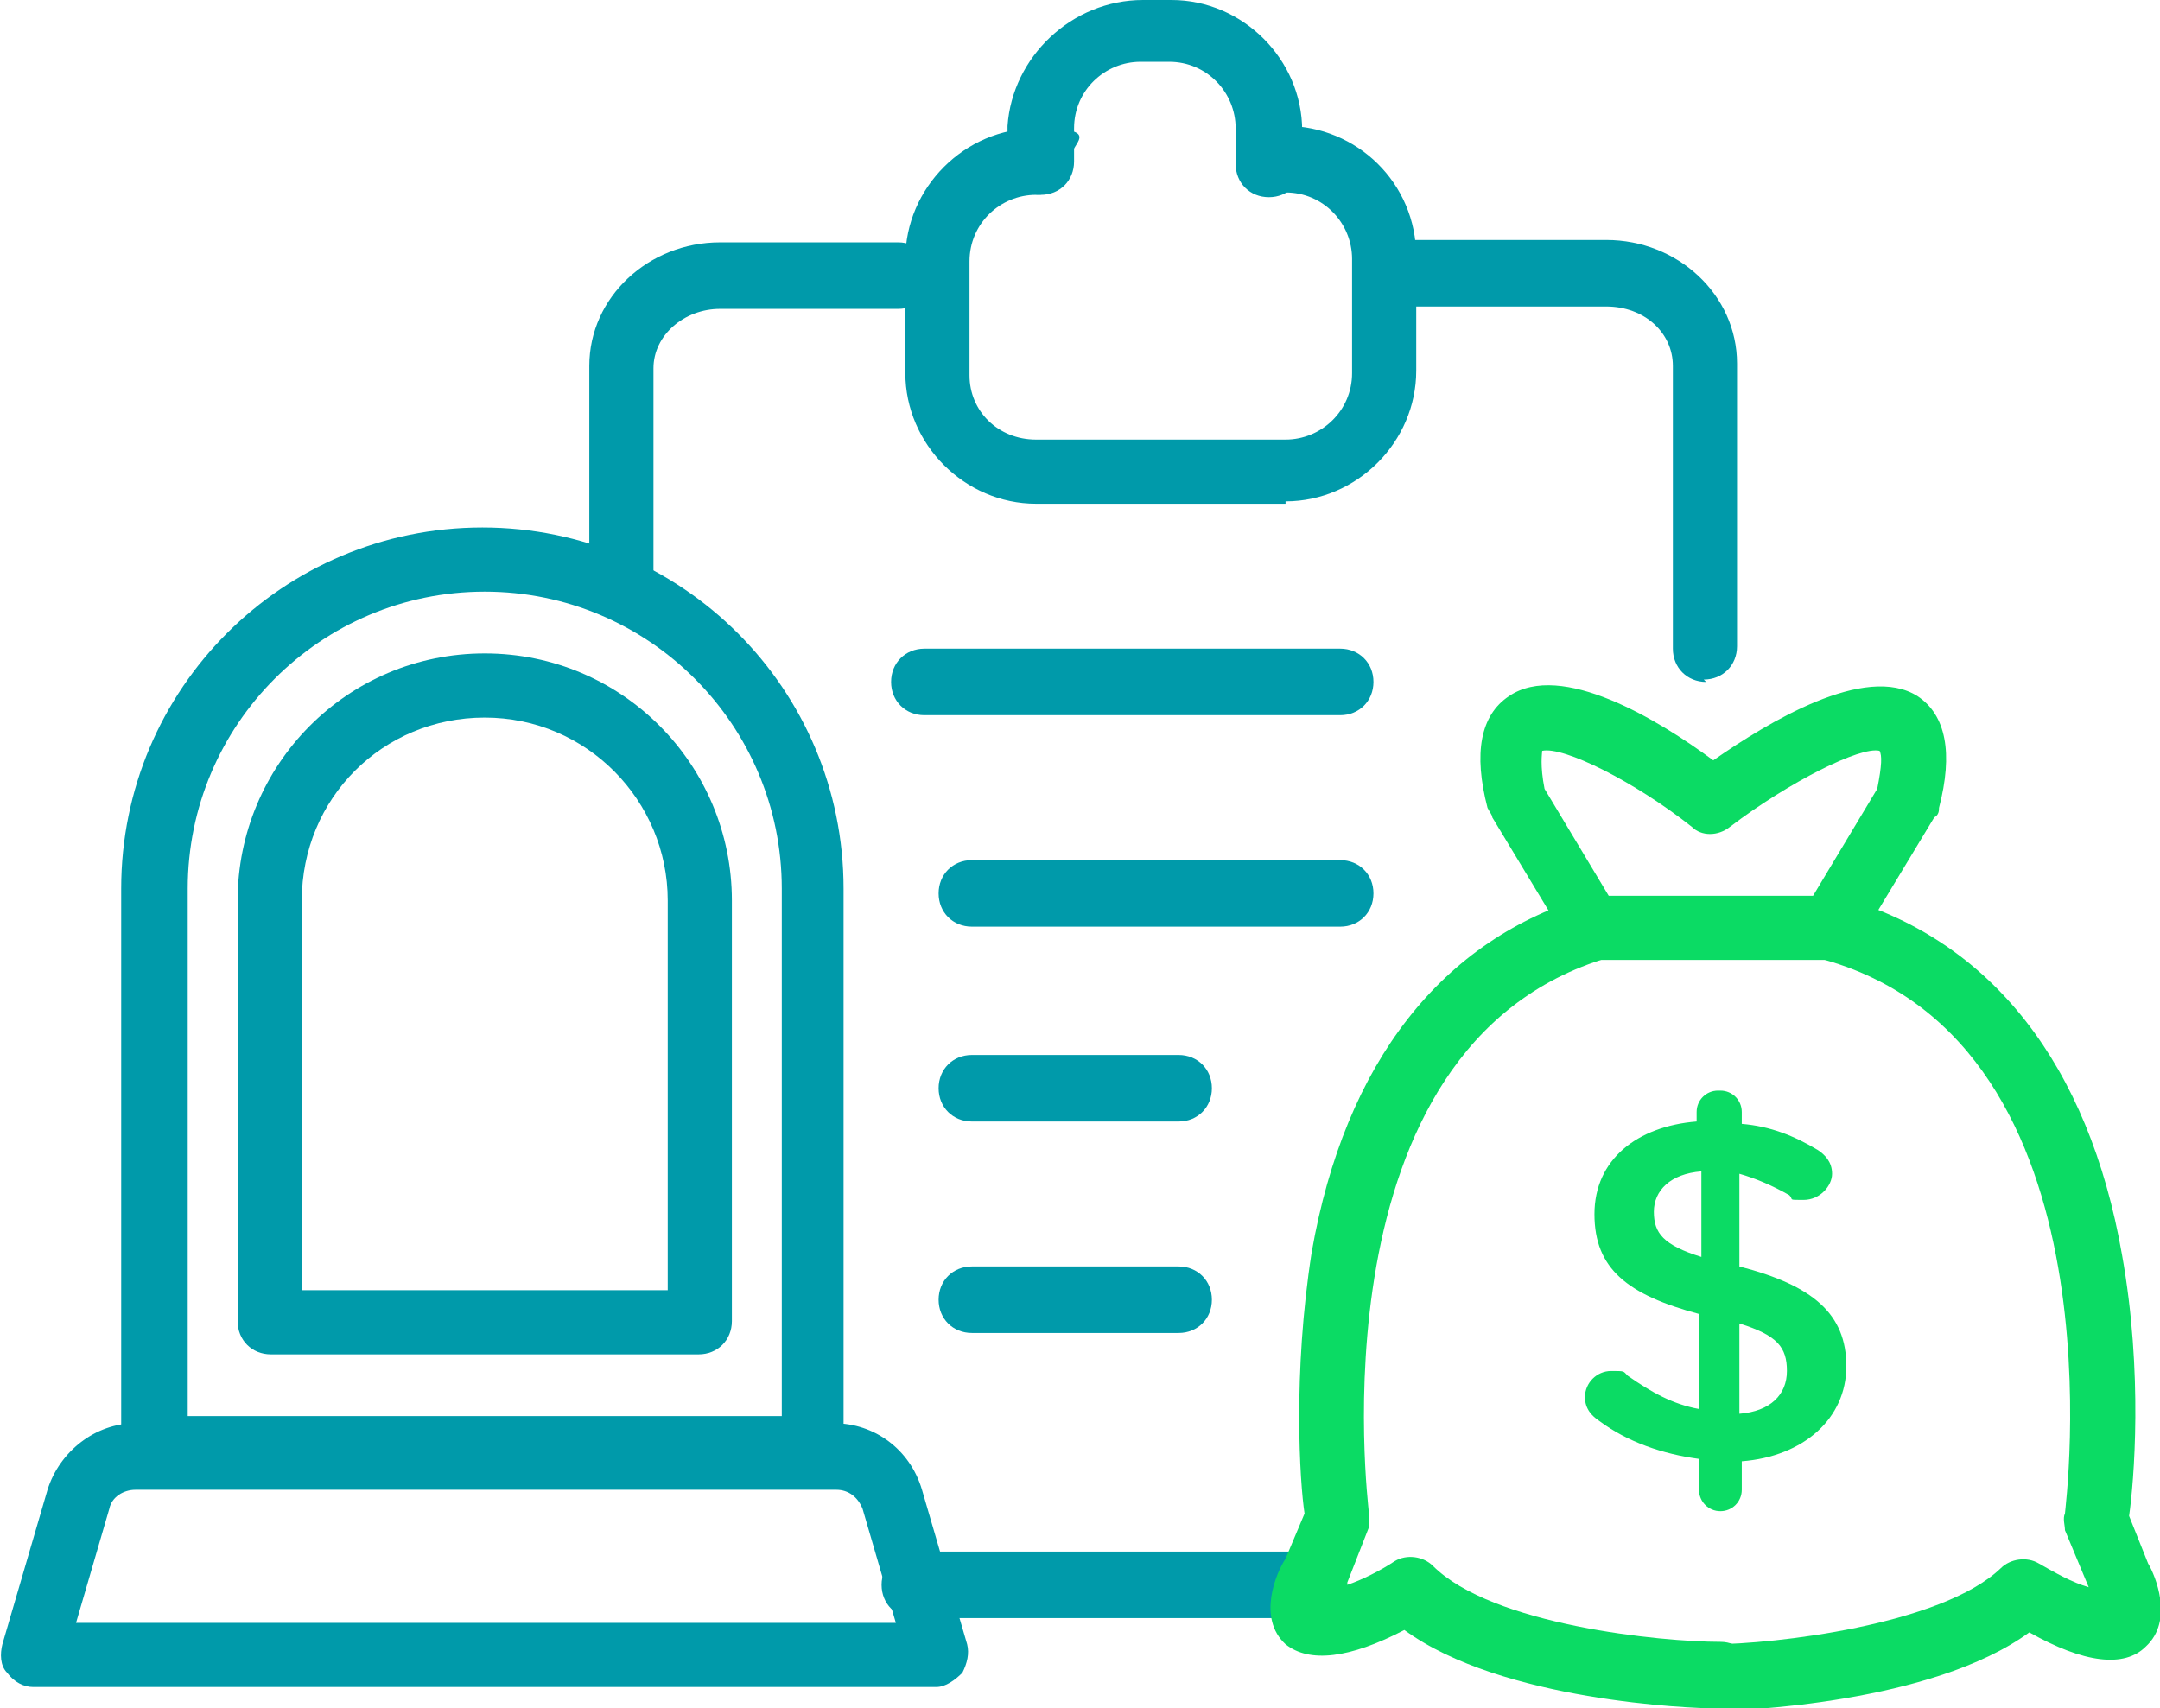
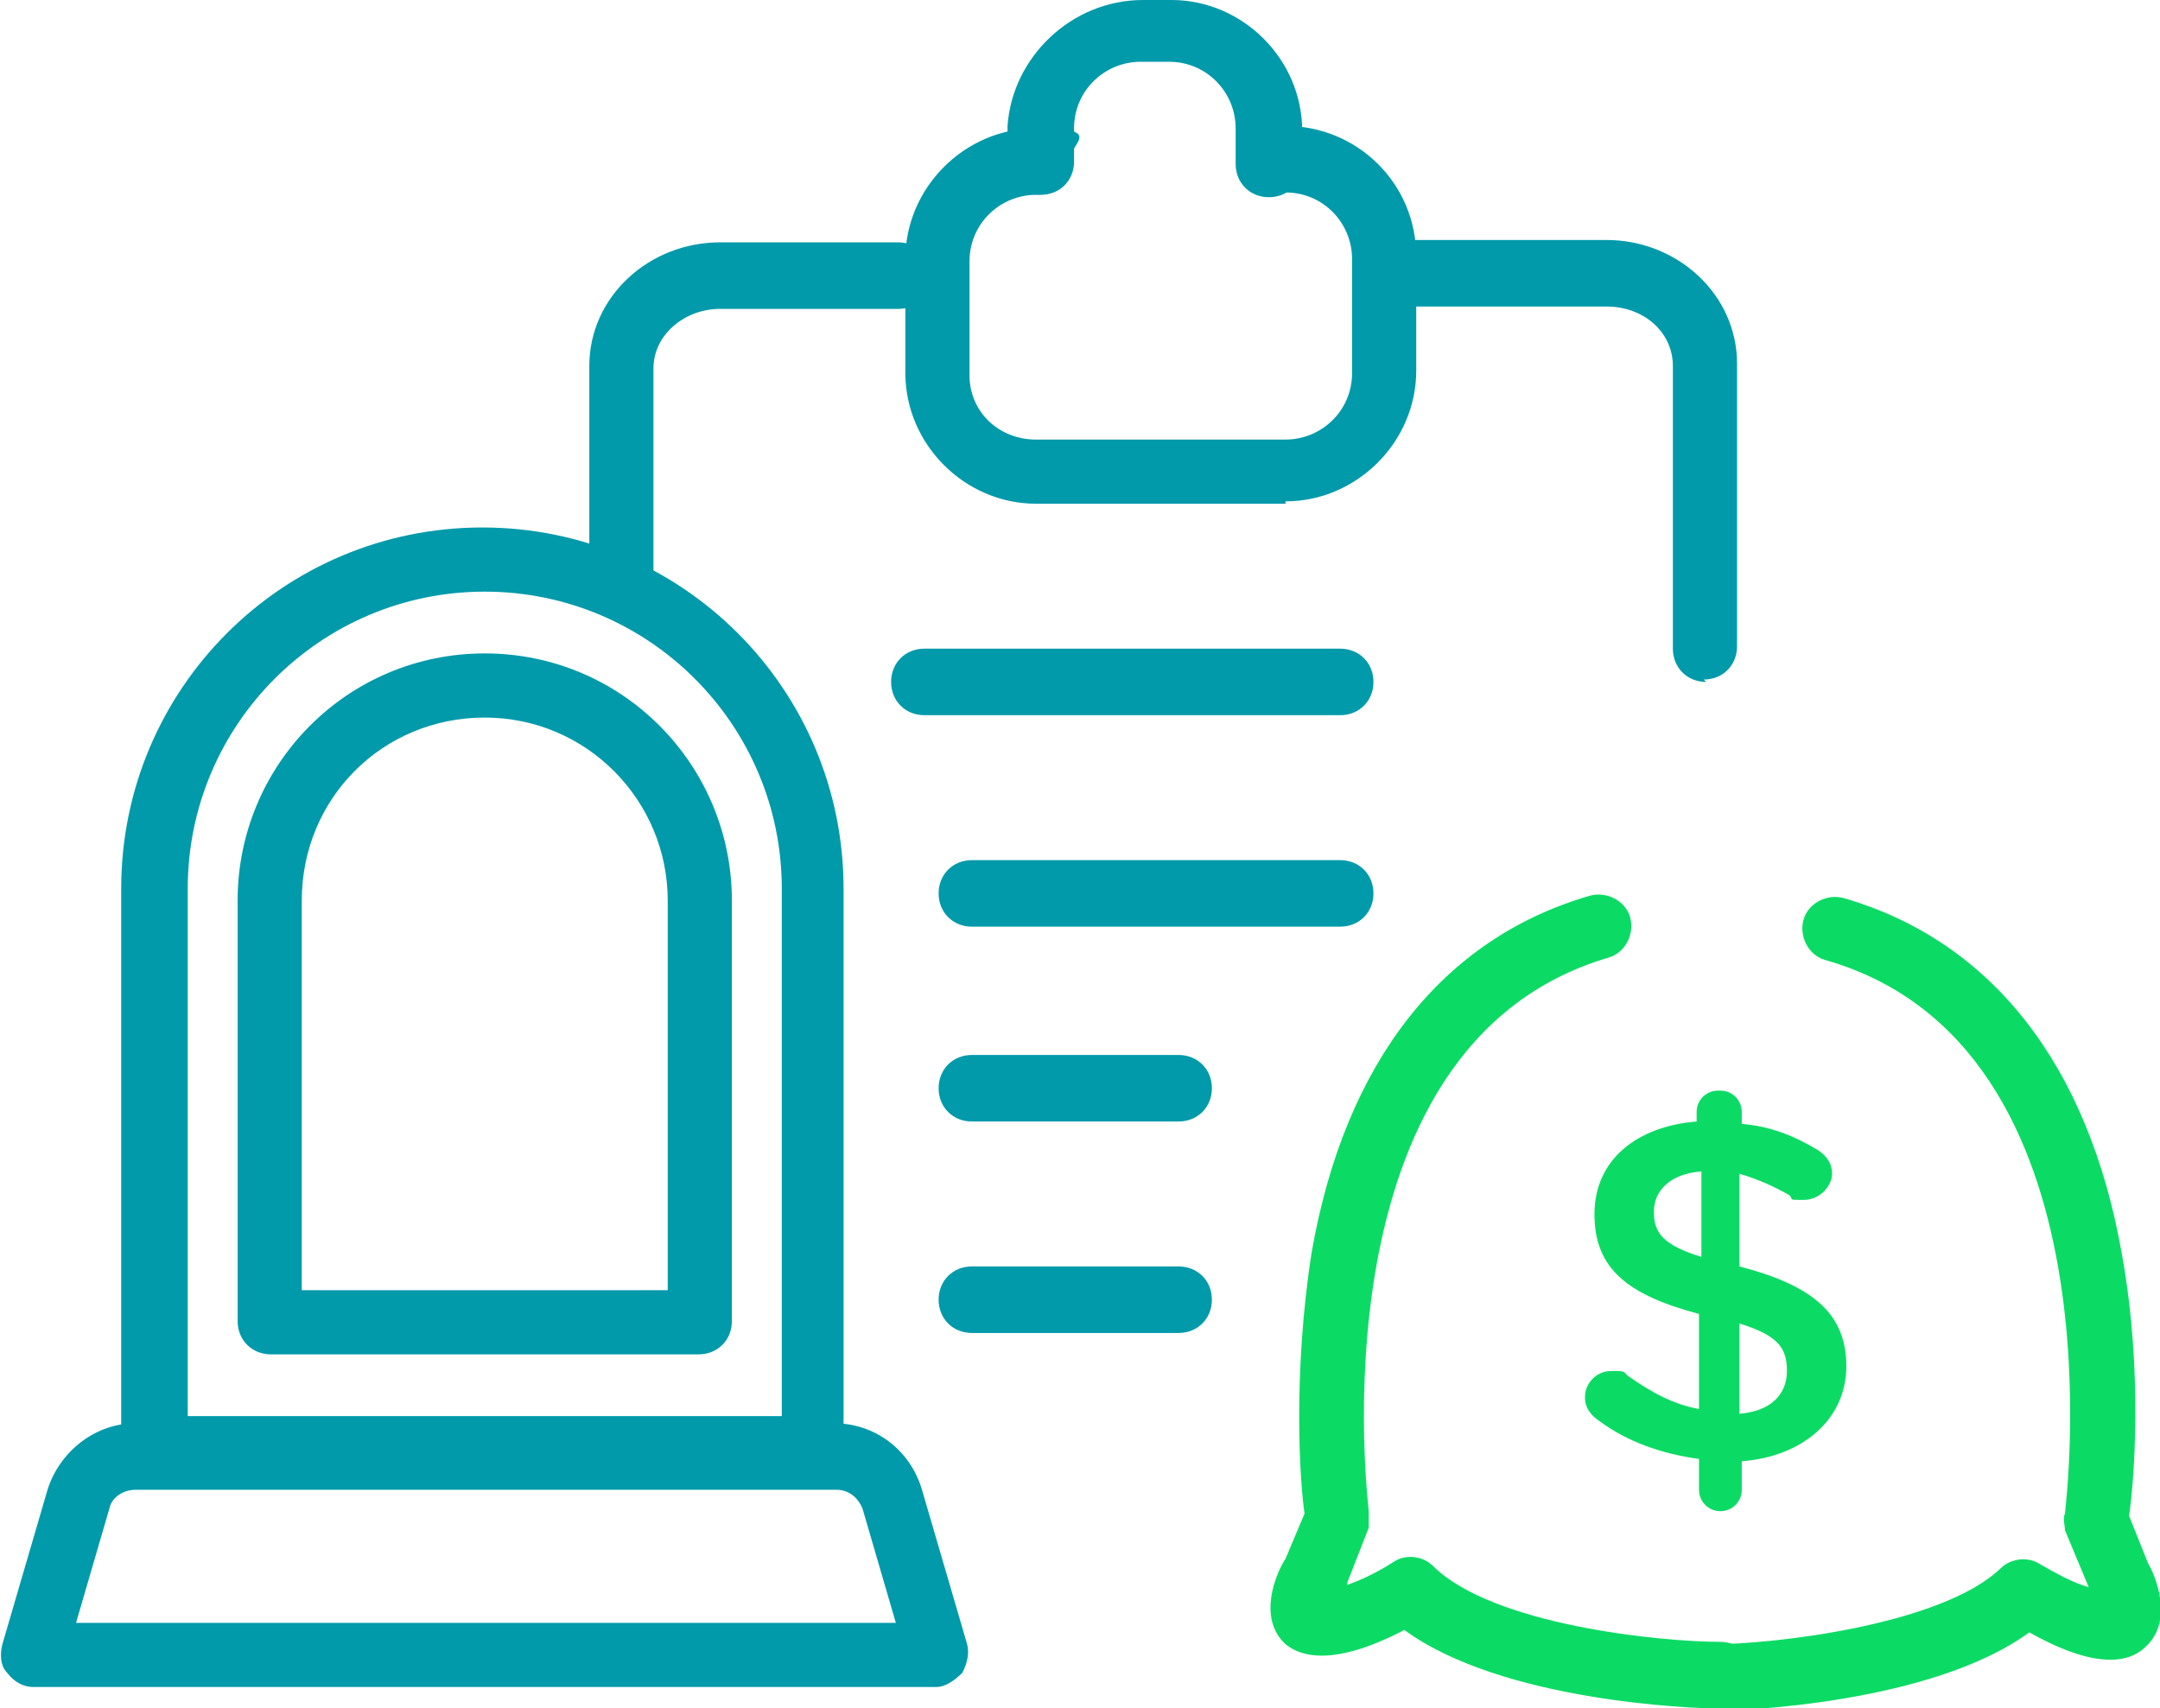
<svg xmlns="http://www.w3.org/2000/svg" version="1.1" viewBox="0 0 90.9 71.9">
  <defs>
    <style>
      .cls-1 {
        fill: #009aaa;
      }

      .cls-2 {
        fill: #0bdb64;
      }
    </style>
  </defs>
  <g>
    <g id="Layer_2">
      <g id="Layer_1-2">
        <g>
          <g>
            <path class="cls-1" d="M34.3,62.3H6.5c-.8,0-1.4-.6-1.4-1.4v-23.5c0-8.4,6.8-15.2,15.2-15.2s15.2,6.8,15.2,15.2v23.5c0,.8-.6,1.4-1.4,1.4h0ZM7.9,59.6h25v-22.2c0-6.9-5.6-12.5-12.5-12.5s-12.5,5.6-12.5,12.5c0,0,0,22.2,0,22.2Z" />
            <path class="cls-1" d="M29.4,57H11.4c-.8,0-1.4-.6-1.4-1.4v-17.7c0-5.7,4.6-10.4,10.4-10.4s10.4,4.7,10.4,10.4v17.7c0,.8-.6,1.4-1.4,1.4h0ZM12.8,54.3h15.3v-16.4c0-4.2-3.4-7.7-7.7-7.7s-7.7,3.4-7.7,7.7v16.4h0Z" />
            <path class="cls-1" d="M39.5,71H1.4c-.4,0-.8-.2-1.1-.6-.3-.3-.3-.8-.2-1.2l1.9-6.5c.5-1.6,2-2.8,3.7-2.8h29.4c1.7,0,3.2,1.1,3.7,2.8l1.9,6.5c.1.4,0,.8-.2,1.2-.3.3-.7.6-1.1.6h0ZM3.2,68.3h34.5l-1.4-4.8c-.2-.5-.6-.8-1.1-.8H5.7c-.5,0-1,.3-1.1.8l-1.4,4.8h0Z" />
          </g>
          <g>
            <path class="cls-1" d="M53.4,8.3c-.8,0-1.4-.6-1.4-1.4v-1.5c0-1.5-1.2-2.8-2.8-2.8h-1.2c-1.5,0-2.8,1.2-2.8,2.8v1.4c0,.8-.6,1.4-1.4,1.4s-1.4-.6-1.4-1.4v-1.5C42.6,2.4,45.1,0,48.1,0h1.2c3,0,5.5,2.5,5.5,5.5v1.4c0,.8-.6,1.4-1.4,1.4h0Z" />
            <g>
              <path class="cls-1" d="M26.2,25.3c-.8,0-1.4-.6-1.4-1.4v-8.5c0-2.9,2.5-5.2,5.5-5.2h7.5c.8,0,1.4.6,1.4,1.4s-.6,1.4-1.4,1.4h-7.5c-1.5,0-2.8,1.1-2.8,2.5v8.5c0,.8-.6,1.4-1.4,1.4h0Z" />
-               <path class="cls-1" d="M54.3,68.1h-15.8c-.8,0-1.4-.6-1.4-1.4s.6-1.4,1.4-1.4h15.8c.8,0,1.4.6,1.4,1.4s-.6,1.4-1.4,1.4Z" />
              <path class="cls-1" d="M71.8,28.7c-.8,0-1.4-.6-1.4-1.4v-11.9c0-1.4-1.2-2.5-2.8-2.5h-8.6c-.8,0-1.4-.6-1.4-1.4s.6-1.4,1.4-1.4h8.6c3,0,5.5,2.3,5.5,5.2v11.9c0,.8-.6,1.4-1.4,1.4h0Z" />
              <path class="cls-1" d="M54.1,21.2h-10.5c-3,0-5.5-2.5-5.5-5.5v-4.8c0-3,2.5-5.5,5.5-5.5s1.4.6,1.4,1.4-.6,1.4-1.4,1.4c-1.5,0-2.8,1.2-2.8,2.8v4.8c0,1.5,1.2,2.7,2.8,2.7h10.5c1.5,0,2.8-1.2,2.8-2.8v-4.8c0-1.5-1.2-2.8-2.8-2.8s-1.4-.6-1.4-1.4.6-1.4,1.4-1.4c3,0,5.5,2.4,5.5,5.5v4.8c0,3-2.5,5.5-5.5,5.5Z" />
              <path class="cls-1" d="M56.4,30.1h-17.5c-.8,0-1.4-.6-1.4-1.4s.6-1.4,1.4-1.4h17.5c.8,0,1.4.6,1.4,1.4s-.6,1.4-1.4,1.4Z" />
              <path class="cls-1" d="M56.4,39h-15.5c-.8,0-1.4-.6-1.4-1.4s.6-1.4,1.4-1.4h15.5c.8,0,1.4.6,1.4,1.4s-.6,1.4-1.4,1.4Z" />
              <path class="cls-1" d="M49.6,47.2h-8.7c-.8,0-1.4-.6-1.4-1.4s.6-1.4,1.4-1.4h8.7c.8,0,1.4.6,1.4,1.4s-.6,1.4-1.4,1.4Z" />
              <path class="cls-1" d="M49.6,56.1h-8.7c-.8,0-1.4-.6-1.4-1.4s.6-1.4,1.4-1.4h8.7c.8,0,1.4.6,1.4,1.4s-.6,1.4-1.4,1.4Z" />
            </g>
          </g>
          <g>
            <path class="cls-2" d="M72.4,45.9c.5,0,.9.4.9.9v.5c1.2.1,2.2.5,3.2,1.1.3.2.6.5.6,1s-.5,1.1-1.2,1.1-.4,0-.6-.2c-.7-.4-1.4-.7-2.1-.9v3.9c3.1.8,4.5,2,4.5,4.2s-1.8,3.8-4.4,4v1.2c0,.5-.4.9-.9.9s-.9-.4-.9-.9v-1.3c-1.5-.2-3-.7-4.2-1.6-.3-.2-.6-.5-.6-1,0-.6.5-1.1,1.1-1.1s.5,0,.7.2c1,.7,1.9,1.2,3,1.4v-4c-3-.8-4.4-1.9-4.4-4.2s1.8-3.7,4.3-3.9v-.4c0-.5.4-.9.9-.9h0ZM71.6,52.9v-3.6c-1.3.1-2,.8-2,1.7s.4,1.4,2,1.9ZM73.2,55.8v3.7c1.3-.1,2-.8,2-1.8s-.4-1.5-2-2Z" />
            <g>
              <g>
                <path class="cls-2" d="M72.2,71.9h0c-1,0-9-.3-13.1-3.3-2.3,1.2-4,1.4-5,.6-1.2-1.1-.4-3,0-3.6l.8-1.9c-.2-1.3-.5-5.9.3-11,1.4-8,5.5-13.2,11.7-15,.7-.2,1.5.2,1.7.9.2.7-.2,1.5-.9,1.7-12.6,3.7-10.1,23.1-10.1,23.3,0,.2,0,.5,0,.7l-.9,2.3s0,0,0,.1c.6-.2,1.4-.6,2-1,.5-.3,1.2-.2,1.6.2,2.5,2.5,9.6,3.2,12.1,3.2.8,0,1.3.6,1.3,1.4,0,.7-.6,1.3-1.4,1.3h0Z" />
                <path class="cls-2" d="M72.2,71.9c-.7,0-1.3-.6-1.4-1.3,0-.8.6-1.4,1.3-1.4,2.5,0,9.6-.8,12.1-3.2.4-.4,1.1-.5,1.6-.2.7.4,1.4.8,2.1,1,0,0,0,0,0,0l-1-2.4c0-.2-.1-.5,0-.7,0-.2,2.6-19.7-10.1-23.3-.7-.2-1.1-1-.9-1.7s1-1.1,1.7-.9c6.2,1.8,10.3,7,11.7,15,.9,5,.5,9.6.3,11l.8,2c.3.5,1.1,2.4-.1,3.5-.9.9-2.6.7-4.9-.6-4.1,3-12.2,3.3-13.1,3.3h0Z" />
              </g>
-               <path class="cls-2" d="M77.2,40.4h-10c-.5,0-.9-.2-1.2-.7l-3.2-5.3c0-.1-.1-.2-.2-.4-.6-2.3-.3-3.9.9-4.7,2.2-1.5,6.3,1,8.6,2.7,2.3-1.6,6.4-4.1,8.6-2.7,1.2.8,1.5,2.4.9,4.7,0,.1,0,.3-.2.4l-3.2,5.3c-.2.4-.7.7-1.2.7h0ZM67.9,37.7h8.4l2.7-4.5c.2-1,.2-1.4.1-1.6-.8-.2-3.8,1.3-6.3,3.2-.5.4-1.2.4-1.6,0-2.4-1.9-5.4-3.4-6.3-3.2,0,.1-.1.6.1,1.6l2.7,4.5h0Z" />
            </g>
          </g>
        </g>
      </g>
    </g>
  </g>
</svg>